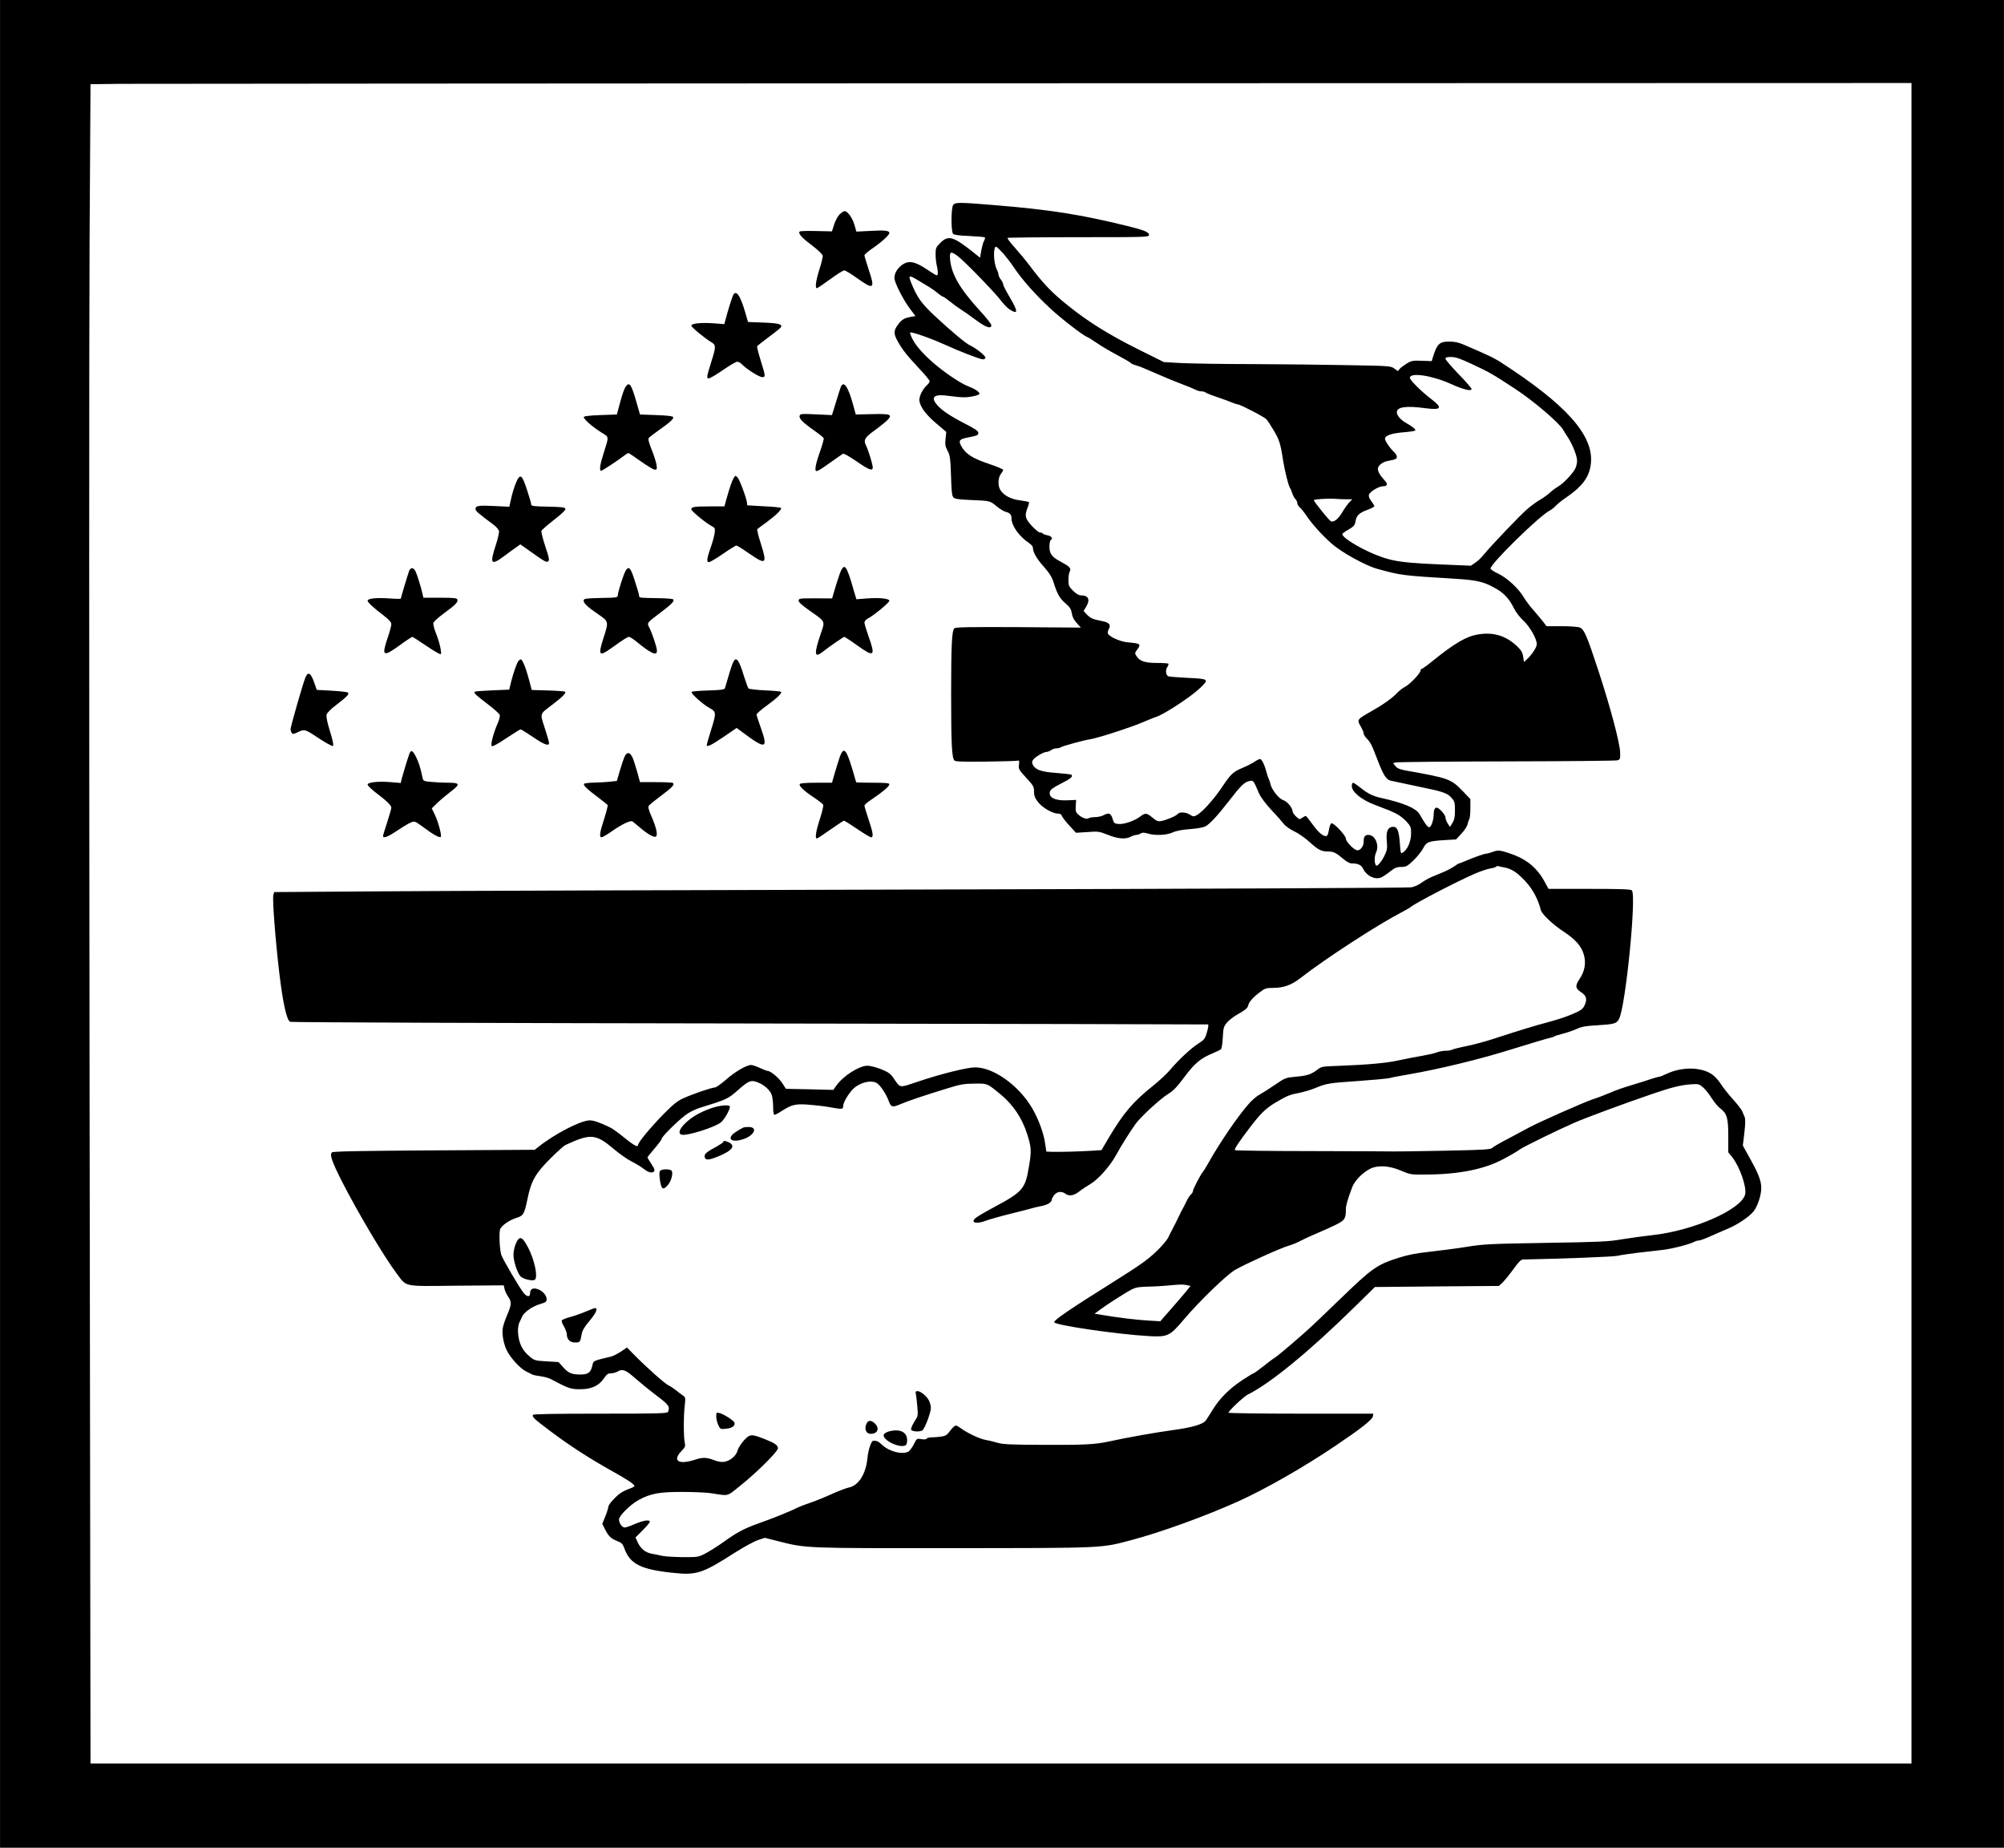
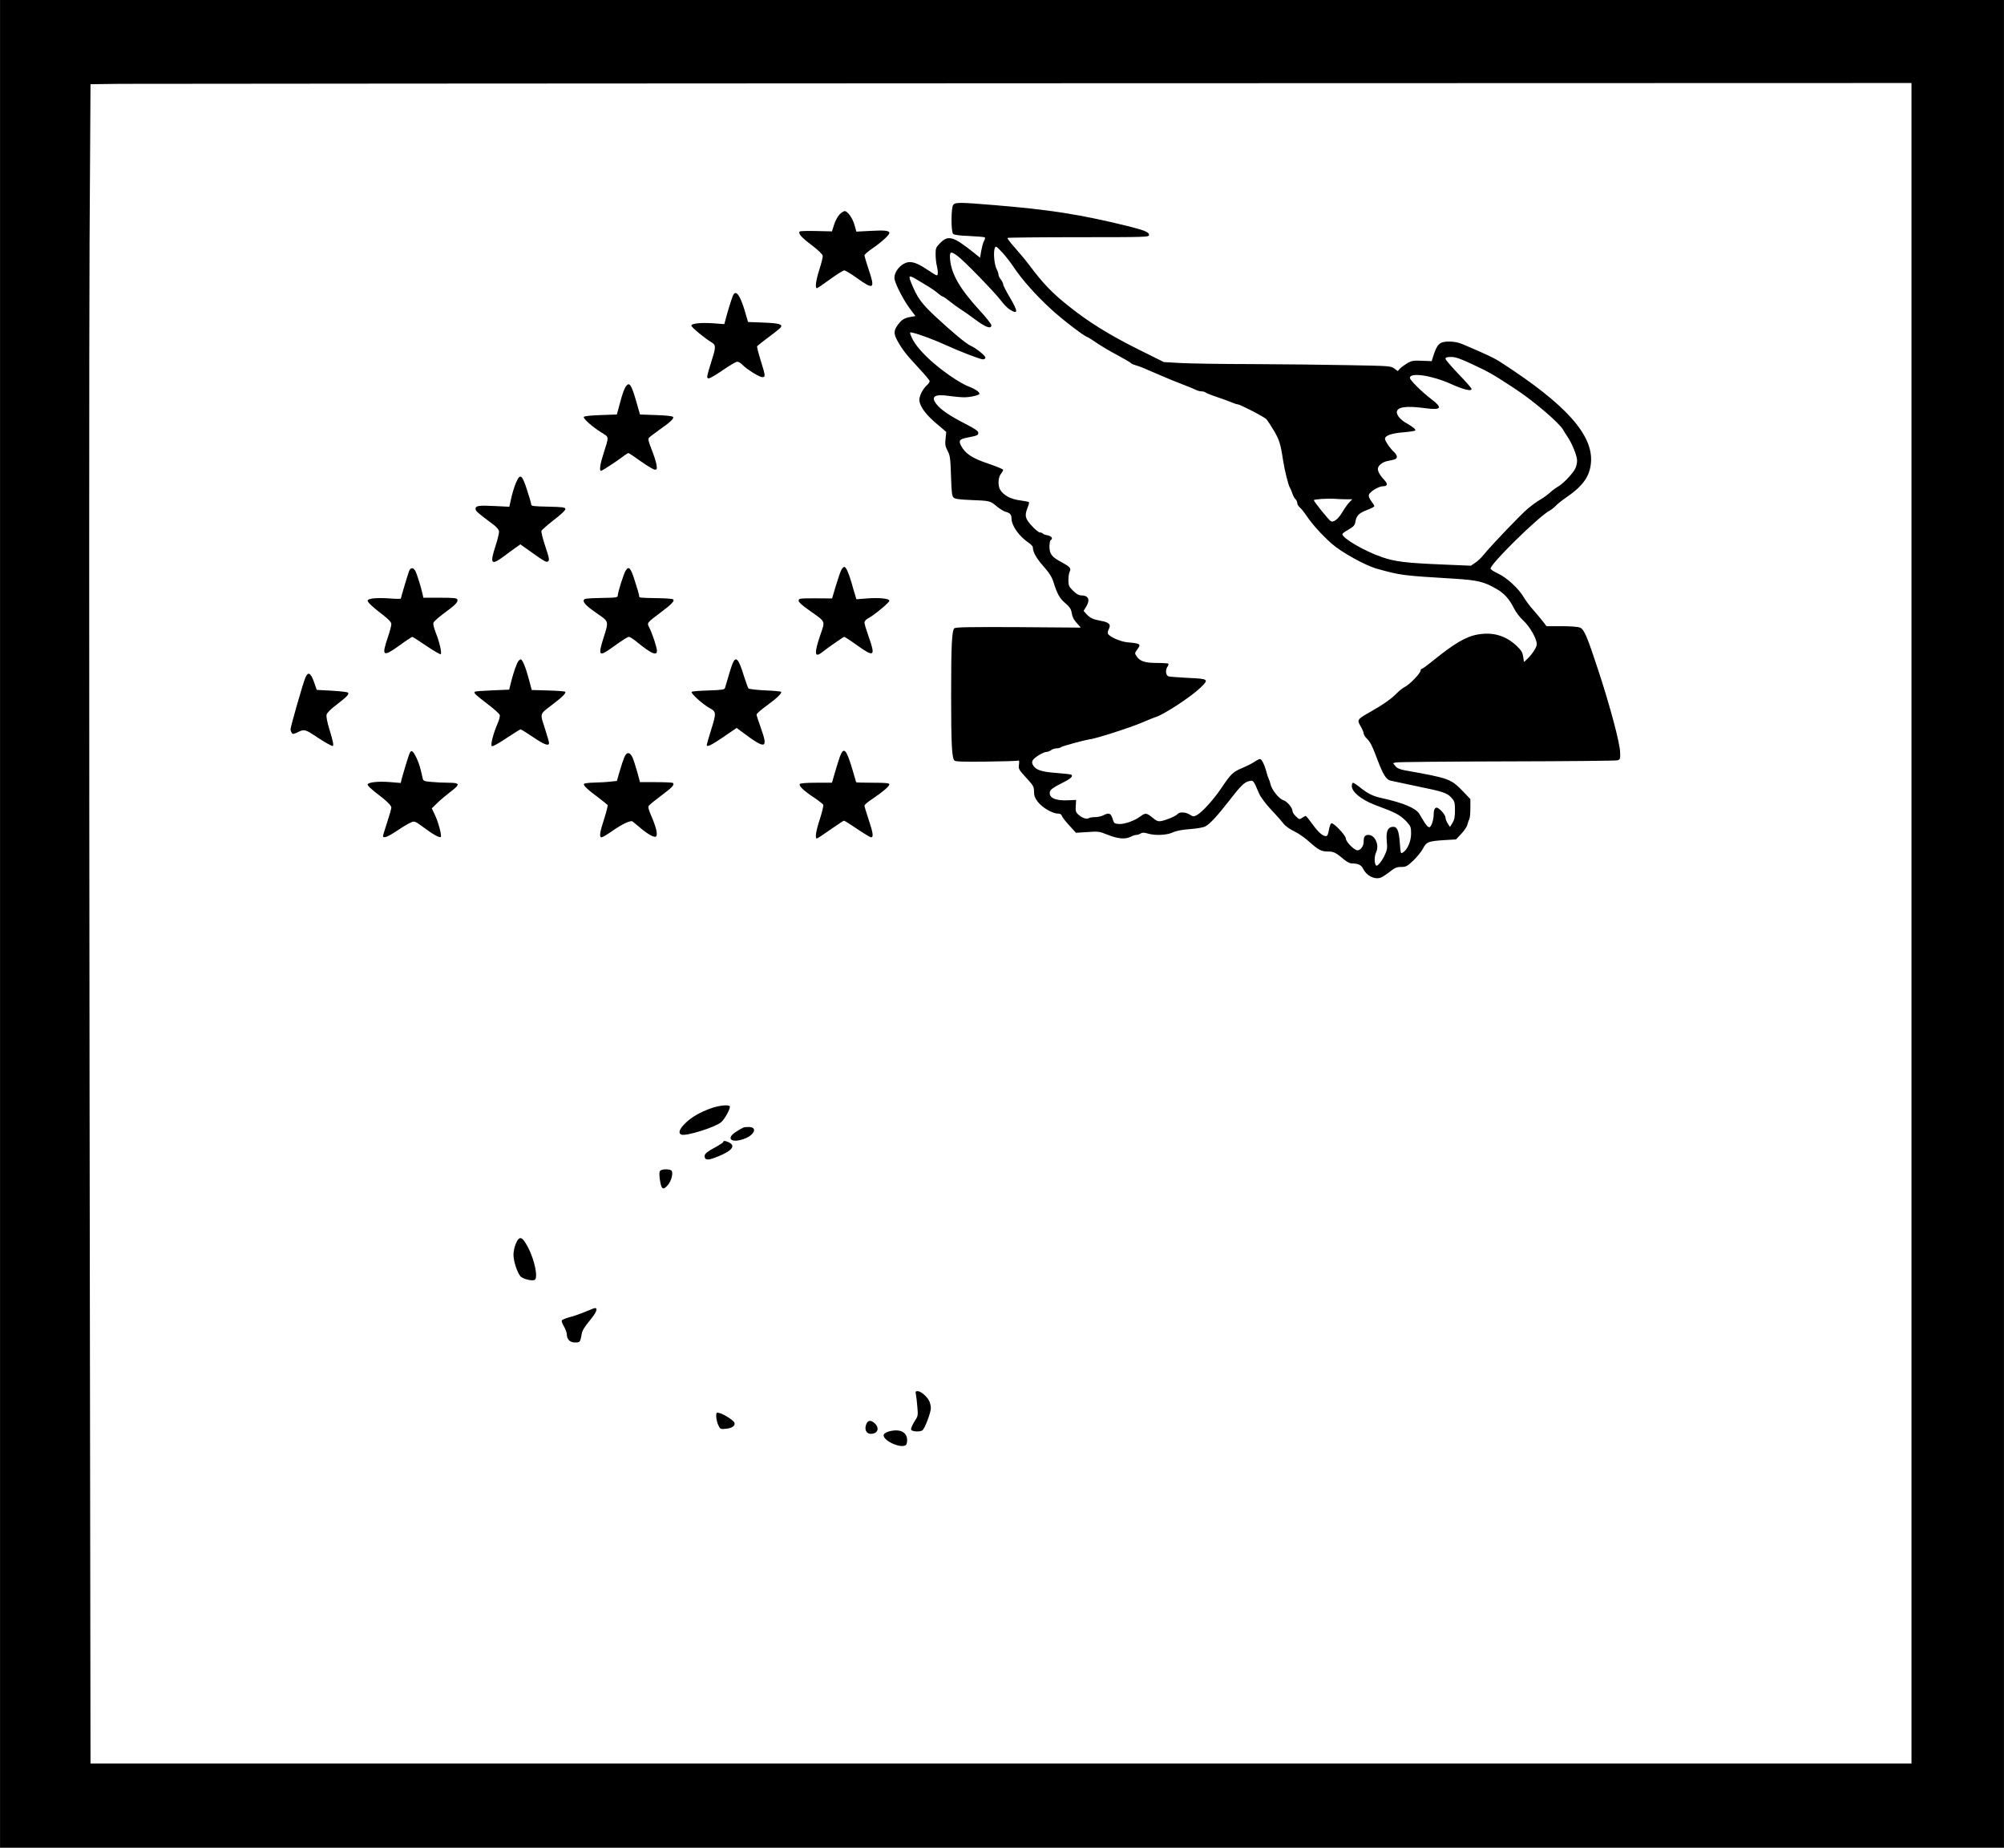
<svg xmlns="http://www.w3.org/2000/svg" version="1.0" width="1267pt" height="1168pt" viewBox="0 0 1690 1558" preserveAspectRatio="xMidYMid meet">
  <g transform="translate(0,1558) scale(0.1,-0.1)" fill="#000000" stroke="none">
    <path d="M0 7790 l0 -7790 8450 0 8450 0 0 7790 0 7790 -8450 0 -8450 0 0 -7790z m16120 5 l0 -7085 -7679 0 -7678 0 -8 5738 c-4 3156 -4 6342 0 7080 l8 1342 246 3 c135 1 3591 3 7679 5 l7432 2 0 -7085z" />
    <path d="M8039 13853 c-19 -22 -20 -226 -1 -245 9 -9 54 -15 137 -18 68 -3 126 -8 130 -12 4 -3 1 -17 -7 -30 -7 -12 -17 -50 -23 -82 l-10 -59 -65 52 c-162 128 -204 140 -271 72 -36 -36 -39 -43 -39 -95 0 -32 5 -77 11 -100 6 -24 9 -53 7 -65 -3 -20 -7 -18 -72 25 -80 54 -125 74 -163 74 -67 0 -140 -82 -129 -145 10 -49 78 -180 131 -250 l45 -60 -39 -7 c-53 -9 -75 -22 -105 -61 -41 -54 -42 -79 -6 -144 42 -75 76 -117 182 -231 49 -52 88 -99 88 -106 0 -7 -9 -21 -21 -32 -41 -37 -72 -102 -65 -138 10 -53 59 -117 146 -190 l80 -68 -6 -57 c-5 -48 -3 -64 17 -102 21 -40 24 -61 29 -211 4 -135 8 -170 21 -183 12 -12 45 -17 145 -21 164 -7 162 -6 219 -53 26 -22 60 -42 74 -46 37 -9 51 -24 51 -54 0 -63 62 -152 148 -210 17 -12 32 -28 32 -34 0 -41 28 -92 88 -160 51 -58 72 -91 86 -135 31 -99 53 -139 100 -178 33 -28 48 -48 52 -74 8 -45 20 -68 53 -103 l26 -29 -527 4 c-415 2 -530 0 -540 -10 -21 -21 -27 -141 -27 -562 0 -416 6 -531 28 -553 9 -9 73 -11 264 -9 139 2 259 5 269 8 14 4 15 -1 11 -34 -5 -36 -1 -42 61 -110 61 -66 66 -76 66 -116 0 -35 7 -54 33 -88 35 -47 123 -98 168 -98 19 0 30 -6 34 -20 4 -11 32 -48 63 -81 l56 -61 96 6 c91 7 99 6 172 -23 85 -34 149 -40 194 -16 16 8 37 15 47 15 9 0 26 5 36 12 15 9 28 9 59 0 62 -19 160 -15 212 9 30 14 79 23 145 28 58 4 113 14 130 23 39 21 99 86 202 218 97 126 128 156 169 164 34 8 34 8 83 -107 13 -29 55 -85 103 -137 46 -48 93 -102 106 -119 13 -17 52 -44 87 -61 35 -16 93 -57 130 -91 75 -67 98 -79 158 -79 44 0 64 -10 131 -67 22 -18 49 -33 62 -33 57 0 84 -13 100 -46 28 -59 98 -93 148 -74 14 5 49 28 77 50 42 33 58 40 96 40 40 0 50 5 103 55 32 31 69 77 82 103 28 54 45 60 190 69 l87 5 45 48 c25 27 48 61 51 77 4 15 10 36 16 45 5 10 9 52 9 94 l0 76 -62 65 c-103 106 -116 111 -487 177 -47 9 -69 18 -83 36 l-20 25 23 6 c13 4 434 8 934 9 501 1 921 5 935 9 23 7 25 11 23 67 -2 79 -85 391 -185 694 -94 286 -118 342 -153 358 -16 7 -78 12 -154 12 l-129 0 -27 36 c-16 20 -52 64 -81 97 -30 32 -67 83 -84 111 -41 72 -142 165 -217 200 -35 16 -63 35 -63 42 0 41 409 442 499 489 14 7 37 25 51 40 14 15 52 46 85 68 144 99 202 179 212 296 20 234 -212 492 -757 844 -58 38 -115 65 -316 151 -44 19 -79 26 -123 26 -82 0 -102 -19 -138 -135 l-9 -30 -82 3 c-73 3 -87 1 -125 -21 -23 -14 -50 -34 -61 -45 l-18 -21 -30 22 c-28 21 -41 22 -386 28 -196 4 -564 8 -817 9 -253 0 -523 5 -600 9 l-140 8 -225 112 c-236 118 -412 227 -579 361 -140 111 -217 192 -335 350 -27 36 -80 99 -117 141 -38 42 -66 79 -62 83 3 3 273 6 600 6 575 0 593 1 593 19 0 24 -40 40 -185 76 -396 97 -652 137 -1113 175 -301 25 -335 25 -353 3z m421 -410 c28 -32 67 -83 87 -113 69 -105 188 -239 318 -358 90 -83 267 -219 300 -232 12 -4 50 -28 86 -53 35 -24 112 -70 171 -101 59 -32 110 -61 113 -66 3 -5 22 -14 43 -20 20 -6 46 -15 57 -20 11 -5 72 -31 135 -58 63 -28 153 -64 200 -82 47 -18 97 -38 112 -46 14 -8 37 -14 50 -14 13 0 28 -4 34 -9 5 -4 36 -18 69 -29 93 -32 127 -44 162 -59 17 -7 36 -13 42 -13 20 0 226 -107 242 -126 9 -11 37 -53 61 -94 46 -76 58 -115 78 -250 14 -89 46 -218 59 -234 4 -6 14 -28 20 -48 7 -20 19 -42 27 -48 7 -7 14 -21 14 -31 0 -11 9 -27 21 -37 11 -9 36 -40 55 -68 49 -73 126 -159 213 -237 82 -73 284 -185 384 -213 203 -56 211 -57 657 -84 192 -12 247 -26 349 -85 69 -40 110 -87 149 -165 15 -31 49 -76 79 -103 55 -51 113 -153 113 -199 0 -26 -40 -87 -83 -127 l-25 -23 -7 46 c-6 37 -16 53 -56 91 -92 86 -199 117 -326 95 -100 -17 -198 -75 -386 -227 -43 -35 -82 -63 -87 -63 -6 0 -10 -6 -10 -14 0 -22 -89 -115 -129 -136 -20 -10 -49 -33 -66 -50 -44 -47 -118 -100 -221 -158 -120 -68 -122 -70 -90 -125 14 -24 26 -51 26 -61 0 -9 11 -28 24 -41 32 -31 46 -59 90 -175 50 -132 75 -172 111 -182 17 -4 120 -26 230 -49 218 -44 253 -56 290 -101 22 -25 25 -39 25 -101 0 -55 -5 -80 -21 -106 l-21 -34 -19 29 c-10 16 -19 39 -19 51 0 23 -54 83 -75 83 -16 0 -25 -22 -25 -66 0 -19 -7 -50 -14 -69 -22 -52 -33 -44 -106 82 -28 48 -138 94 -315 133 -72 15 -118 37 -177 84 -31 25 -62 46 -68 46 -5 0 -10 -13 -10 -28 0 -49 79 -114 190 -157 132 -50 129 -49 183 -75 26 -12 65 -42 87 -66 37 -41 40 -48 40 -102 0 -65 -29 -134 -67 -159 -21 -14 -21 -13 -28 79 -8 108 -23 141 -63 136 -40 -5 -54 -40 -47 -121 6 -61 3 -75 -19 -121 -26 -53 -61 -94 -71 -84 -16 16 -16 78 0 111 29 62 -9 147 -65 147 -30 0 -40 -15 -40 -59 0 -35 -26 -71 -52 -71 -27 0 -98 72 -98 99 0 26 -103 135 -122 129 -7 -3 -17 -28 -21 -56 -7 -40 -13 -52 -26 -52 -28 0 -66 35 -117 106 -25 35 -49 64 -53 64 -3 0 -17 -7 -30 -16 -21 -15 -24 -15 -52 12 -16 15 -29 35 -29 44 0 29 -45 83 -80 94 -36 12 -96 88 -106 135 -3 14 -9 33 -14 42 -5 9 -14 36 -20 60 -16 61 -40 109 -54 109 -6 0 -27 -10 -46 -23 -19 -13 -64 -36 -100 -51 -83 -35 -98 -49 -180 -171 -70 -103 -164 -206 -210 -230 -23 -12 -30 -11 -56 6 -34 22 -87 25 -103 5 -14 -17 -94 -51 -138 -59 -27 -5 -39 0 -73 28 -50 41 -61 43 -103 11 -49 -37 -135 -67 -181 -64 -39 3 -42 6 -54 46 -15 46 -31 52 -78 27 -16 -8 -47 -15 -69 -15 -22 0 -46 -4 -54 -9 -18 -12 -58 3 -89 32 -20 18 -23 30 -20 72 l3 50 -67 -3 c-107 -6 -167 22 -154 72 5 19 27 35 92 68 81 40 105 60 90 75 -3 4 -58 10 -121 15 -128 9 -175 24 -200 61 -13 20 -14 30 -6 46 13 24 90 71 117 71 10 0 28 7 38 15 11 8 32 15 46 15 14 0 30 4 36 9 9 9 191 59 249 68 61 9 333 97 430 138 55 23 110 46 122 49 70 22 296 170 375 246 76 73 72 76 -103 84 -82 4 -157 10 -165 13 -22 8 -28 50 -11 77 9 13 13 26 10 30 -4 3 -46 6 -95 6 -101 0 -145 14 -172 55 -18 27 -17 28 3 56 36 49 31 53 -81 63 -59 5 -156 48 -165 74 -3 7 0 25 8 38 20 38 2 57 -67 69 -68 13 -90 23 -123 58 l-23 26 21 34 c37 61 21 97 -45 97 -17 0 -39 13 -65 39 -35 35 -39 44 -39 90 0 29 5 61 11 72 14 27 1 41 -73 81 -78 41 -98 68 -98 129 0 26 5 51 10 54 22 13 9 34 -25 41 -19 3 -38 10 -41 15 -3 5 -13 9 -24 9 -10 0 -41 25 -69 56 -57 62 -62 86 -35 154 9 23 14 43 11 46 -3 3 -34 9 -70 14 -84 10 -146 44 -174 93 -19 35 -16 101 7 130 11 14 20 30 20 35 0 6 -57 29 -127 53 -133 44 -195 85 -229 152 -22 42 -12 54 53 67 87 17 93 20 93 41 0 14 -27 33 -107 74 -131 67 -207 118 -245 166 -52 65 -17 89 108 70 41 -6 98 -11 126 -11 52 0 128 18 128 30 0 15 -40 42 -89 60 -76 28 -237 139 -339 235 -84 80 -128 137 -152 199 -9 25 -8 26 18 20 48 -10 185 -61 267 -99 125 -57 300 -125 324 -125 12 0 21 6 21 15 0 16 -80 80 -125 100 -37 16 -155 114 -302 251 -114 107 -147 153 -198 277 -28 69 -22 71 61 21 32 -20 75 -46 94 -57 19 -12 50 -33 68 -49 18 -15 37 -28 41 -28 5 0 33 -19 63 -43 29 -24 69 -53 89 -65 20 -12 76 -51 124 -87 88 -66 135 -82 135 -47 0 9 -45 67 -101 127 -166 182 -236 304 -247 428 -5 68 4 72 64 28 53 -39 310 -303 363 -373 24 -32 58 -67 76 -78 72 -45 72 -18 0 104 -30 50 -55 99 -55 108 0 8 -9 27 -20 41 -11 14 -20 33 -20 42 0 9 -6 28 -14 43 -28 54 -32 192 -6 192 5 0 32 -26 60 -57z m3962 -937 c135 -63 167 -81 356 -205 158 -104 371 -286 405 -346 6 -12 24 -40 39 -62 39 -60 78 -157 78 -198 0 -20 -7 -50 -16 -67 -22 -43 -99 -124 -143 -150 -20 -11 -52 -35 -71 -53 -19 -17 -56 -44 -81 -58 -26 -15 -73 -49 -105 -76 -59 -49 -309 -311 -373 -390 -18 -23 -50 -53 -70 -66 l-37 -25 -239 10 c-308 13 -399 24 -510 62 -146 50 -336 160 -335 195 0 4 24 22 53 38 44 26 53 36 58 68 8 50 32 73 101 98 32 12 58 26 58 31 0 5 -12 25 -26 43 -17 23 -24 41 -19 54 8 26 83 71 118 71 37 0 43 18 15 48 -39 42 -58 75 -58 98 0 29 40 60 87 68 62 11 73 17 73 35 0 10 -10 26 -21 37 -34 30 -79 95 -79 114 0 28 57 47 158 55 50 4 94 11 97 15 6 10 -19 30 -76 63 -47 26 -79 64 -79 91 0 45 79 56 240 34 139 -18 150 2 45 81 -77 59 -175 156 -175 175 0 48 185 21 345 -51 106 -48 175 -65 175 -43 0 7 -49 64 -110 126 -60 63 -110 121 -110 129 0 11 12 15 48 15 37 0 76 -13 184 -64z m-1069 -1136 l51 0 -26 -27 c-15 -16 -39 -50 -55 -77 -36 -62 -77 -95 -101 -80 -18 11 -141 164 -142 176 0 9 119 16 179 12 24 -2 67 -4 94 -4z" />
    <path d="M7080 13772 c-15 -16 -36 -54 -46 -86 l-18 -57 -132 3 c-73 2 -136 0 -140 -4 -15 -16 14 -50 101 -115 54 -41 91 -77 93 -89 2 -11 -11 -64 -28 -116 -30 -94 -38 -158 -21 -158 5 0 55 34 111 75 56 41 110 75 120 75 9 0 57 -29 106 -64 143 -103 156 -94 99 73 -19 58 -35 111 -35 118 0 7 28 31 62 55 76 51 148 116 148 133 0 21 -39 25 -161 18 l-117 -6 -16 56 c-17 59 -58 117 -83 117 -8 0 -27 -13 -43 -28z" />
    <path d="M6179 13083 c-15 -39 -46 -141 -59 -192 l-12 -44 -92 7 c-108 7 -186 -1 -186 -20 0 -13 116 -109 171 -141 37 -22 37 -39 0 -155 -43 -139 -45 -148 -23 -148 10 0 64 32 119 70 56 39 110 70 120 70 11 0 30 -11 43 -25 35 -37 143 -105 168 -105 29 0 28 9 -13 140 -19 62 -33 116 -30 121 4 5 48 40 99 78 52 38 97 75 101 81 16 26 -18 35 -147 40 l-130 5 -24 83 c-43 148 -81 197 -105 135z" />
    <path d="M5282 12327 c-16 -19 -33 -64 -57 -157 l-23 -85 -138 -5 c-89 -3 -139 -9 -141 -16 -5 -15 76 -86 149 -131 66 -41 65 -27 17 -179 -30 -93 -36 -144 -20 -144 9 0 148 91 200 132 13 10 27 18 30 18 4 0 51 -31 105 -70 54 -38 107 -70 118 -70 18 0 20 4 14 43 -4 23 -22 80 -41 127 -25 63 -31 88 -23 98 6 7 45 37 87 67 93 65 123 93 118 108 -2 8 -50 14 -142 17 l-138 5 -32 112 c-39 135 -56 163 -83 130z" />
-     <path d="M7089 12313 c-5 -14 -24 -73 -41 -130 l-32 -103 -133 6 c-119 6 -133 5 -139 -10 -9 -23 23 -56 119 -124 43 -30 81 -60 83 -67 3 -6 -9 -49 -25 -96 -38 -106 -51 -164 -41 -179 6 -9 38 9 111 62 57 41 110 77 117 82 7 4 51 -20 114 -63 105 -73 138 -86 138 -52 0 25 -38 148 -57 185 -23 45 -10 68 74 128 43 31 91 70 108 87 43 46 26 53 -134 49 l-134 -3 -22 80 c-43 158 -82 212 -106 148z" />
-     <path d="M6187 11549 c-15 -24 -31 -72 -62 -181 l-16 -58 -123 0 c-132 0 -156 -4 -156 -25 0 -15 125 -117 173 -142 26 -13 28 -18 24 -56 -3 -23 -16 -73 -30 -112 -36 -103 -41 -135 -19 -135 10 0 64 32 119 70 56 39 106 70 113 70 6 0 53 -29 103 -64 149 -103 159 -95 102 84 -20 62 -33 115 -28 119 4 4 40 30 78 58 81 60 132 110 121 120 -4 4 -69 11 -144 14 -75 4 -138 8 -139 8 -2 1 -3 8 -3 17 0 31 -62 199 -80 218 -18 18 -18 18 -33 -5z" />
    <path d="M4351 11509 c-12 -28 -30 -85 -39 -126 l-17 -76 -120 6 c-137 7 -165 3 -165 -24 0 -18 21 -36 150 -132 26 -19 46 -43 48 -56 2 -12 -10 -65 -27 -117 -53 -162 -41 -176 73 -91 39 29 85 63 103 75 l31 22 89 -63 c104 -75 130 -90 143 -82 16 10 12 28 -25 139 -19 58 -32 111 -29 120 3 8 50 49 105 92 64 49 99 83 97 93 -3 14 -25 16 -146 19 -118 2 -142 5 -142 17 0 9 -16 65 -36 125 -42 130 -58 141 -93 59z" />
    <path d="M7097 10778 c-8 -13 -29 -73 -47 -133 l-33 -111 -141 1 c-133 0 -141 -1 -141 -20 0 -13 29 -39 90 -82 142 -101 135 -83 92 -210 -52 -152 -48 -193 14 -144 56 44 182 131 189 131 4 0 52 -31 106 -70 147 -105 159 -96 99 73 -19 54 -35 107 -35 117 0 11 12 26 29 35 48 24 181 134 181 149 0 19 -82 28 -189 20 l-89 -7 -10 34 c-6 19 -21 68 -32 109 -25 84 -46 130 -60 130 -5 0 -16 -10 -23 -22z" />
    <path d="M3449 10763 c-11 -30 -69 -223 -69 -231 0 -2 -43 -2 -95 2 -108 8 -185 0 -185 -19 0 -14 47 -58 138 -127 44 -35 62 -55 62 -71 0 -13 -13 -63 -30 -112 -54 -160 -41 -168 102 -65 53 39 101 70 105 70 4 0 58 -35 120 -77 62 -42 116 -73 120 -69 10 10 -11 104 -42 180 -14 36 -24 74 -20 85 3 10 43 46 88 79 99 72 121 96 114 117 -5 12 -30 15 -146 15 l-141 0 -6 28 c-12 57 -47 168 -60 195 -18 34 -42 35 -55 0z" />
    <path d="M5276 10768 c-17 -28 -66 -181 -66 -208 0 -18 -10 -20 -142 -22 -126 -3 -143 -5 -146 -20 -4 -22 32 -56 126 -120 85 -58 86 -59 42 -195 -48 -150 -39 -163 64 -89 106 76 138 96 151 96 7 0 38 -20 67 -44 120 -98 168 -119 168 -73 0 27 -40 148 -65 196 -20 40 -23 37 102 131 88 66 113 93 100 106 -4 5 -58 9 -120 10 -171 3 -167 3 -167 19 0 9 -16 65 -36 125 -36 115 -51 130 -78 88z" />
    <path d="M4373 10008 c-15 -19 -42 -95 -62 -174 l-17 -69 -142 -6 c-78 -3 -145 -8 -148 -12 -11 -10 6 -26 106 -102 54 -41 101 -83 104 -93 4 -10 -4 -43 -18 -73 -35 -81 -61 -178 -49 -190 6 -6 49 17 122 66 62 41 116 75 121 75 5 0 52 -29 105 -65 94 -64 135 -79 135 -50 0 9 -16 65 -36 126 -41 128 -46 114 66 199 85 65 116 97 106 107 -4 4 -69 9 -145 11 l-137 4 -23 87 c-25 96 -55 171 -69 171 -5 0 -14 -6 -19 -12z" />
    <path d="M6177 9983 c-12 -32 -31 -92 -63 -204 -4 -14 -25 -17 -139 -21 -74 -2 -138 -7 -142 -12 -11 -11 96 -107 152 -137 56 -30 57 -40 10 -189 -19 -61 -35 -116 -35 -121 0 -22 36 -4 141 67 l111 76 42 -31 c205 -154 227 -149 161 35 -19 53 -35 102 -35 109 0 7 37 40 83 73 89 65 134 108 124 119 -4 3 -65 9 -137 12 -71 3 -133 11 -138 16 -5 6 -21 51 -37 100 -46 153 -70 178 -98 108z" />
    <path d="M2575 9866 c-20 -47 -125 -414 -125 -435 0 -9 5 -23 10 -31 8 -12 15 -11 55 8 52 25 59 23 165 -48 54 -36 114 -70 125 -70 11 0 4 39 -26 136 -20 65 -29 111 -25 128 4 16 35 47 84 84 89 69 109 89 96 102 -5 5 -66 12 -136 16 l-127 7 -23 66 c-28 79 -51 91 -73 37z" />
    <path d="M3452 9223 c-14 -38 -48 -149 -62 -201 l-11 -44 -84 7 c-105 9 -195 -1 -195 -21 0 -8 28 -35 62 -62 98 -74 138 -113 138 -132 0 -9 -16 -65 -35 -123 -19 -58 -35 -110 -35 -116 0 -23 39 -9 119 45 46 31 98 62 116 69 31 13 34 12 102 -38 84 -63 140 -94 150 -84 10 11 -22 131 -52 191 l-24 50 47 46 c26 25 75 66 110 93 85 64 83 77 -15 77 -43 0 -108 3 -146 7 -62 5 -68 8 -73 32 -19 88 -31 127 -53 173 -31 62 -44 69 -59 31z" />
    <path d="M7082 9198 c-10 -29 -29 -90 -42 -135 l-24 -83 -132 0 c-84 0 -135 -4 -139 -11 -10 -15 30 -54 115 -111 41 -27 78 -56 82 -63 4 -7 -8 -60 -27 -118 -34 -103 -44 -167 -26 -167 5 0 56 34 114 75 59 41 110 75 114 75 5 0 55 -31 112 -70 56 -38 109 -70 117 -70 22 0 17 37 -21 150 -19 57 -35 110 -35 117 0 7 28 31 63 54 92 62 147 109 147 125 0 11 -25 14 -140 14 -77 0 -140 2 -140 4 0 2 -14 50 -31 106 -52 175 -74 198 -107 108z" />
    <path d="M5265 9195 c-8 -19 -26 -71 -39 -117 l-24 -83 -58 -6 c-33 -4 -94 -7 -136 -8 -42 -1 -80 -5 -83 -11 -8 -12 29 -47 122 -116 39 -30 74 -58 77 -62 3 -5 -10 -57 -29 -116 -38 -116 -43 -156 -22 -156 8 0 47 23 87 51 84 59 155 93 173 83 6 -4 37 -29 67 -55 63 -53 116 -83 131 -73 18 11 4 75 -35 165 -29 67 -33 86 -23 97 7 9 54 47 105 85 91 68 112 90 97 105 -3 4 -68 7 -142 7 l-136 0 -23 85 c-13 47 -31 102 -40 123 -22 48 -50 49 -69 2z" />
-     <path d="M12580 8394 c-19 -7 -43 -13 -52 -13 -16 -1 -105 -33 -185 -67 -17 -8 -34 -14 -38 -14 -3 0 -21 -10 -38 -23 -18 -13 -57 -34 -87 -47 -30 -12 -77 -32 -105 -44 -27 -11 -67 -34 -88 -50 -21 -16 -59 -33 -85 -38 -26 -5 -1802 -13 -3947 -18 -2145 -5 -4292 -12 -4772 -16 l-871 -6 -7 -25 c-9 -36 17 -376 50 -656 31 -257 62 -399 92 -413 10 -5 1755 -11 3878 -14 2123 -3 3861 -7 3863 -8 5 -5 1 -31 -13 -78 -13 -42 -22 -54 -69 -83 -60 -38 -168 -138 -238 -222 -26 -31 -91 -92 -145 -135 -168 -134 -250 -231 -371 -435 l-63 -107 -97 -6 c-108 -6 -254 -10 -323 -8 l-45 2 -11 73 c-12 85 -58 207 -110 295 -113 191 -325 342 -479 342 -67 0 -278 -52 -479 -119 -169 -56 -148 -59 -211 30 -25 37 -43 49 -105 74 -41 16 -92 29 -114 29 -71 -1 -204 -86 -262 -168 l-26 -36 -200 5 -199 4 -29 45 c-28 45 -100 106 -125 106 -6 0 -36 11 -66 25 -29 14 -62 25 -74 25 -38 0 -138 -58 -213 -125 -41 -36 -83 -65 -94 -65 -25 0 -184 -54 -265 -91 -49 -22 -84 -50 -164 -131 -113 -115 -218 -242 -218 -264 0 -22 -41 2 -130 75 -41 33 -87 66 -104 74 -94 45 -142 61 -175 60 -77 -2 -297 -116 -434 -226 l-28 -22 -849 -5 c-631 -4 -852 -8 -861 -17 -20 -20 -2 -73 84 -244 135 -264 355 -635 462 -777 88 -116 46 -108 505 -103 l398 3 7 -31 c3 -16 18 -47 32 -67 29 -43 27 -66 -13 -159 -14 -33 -29 -77 -33 -97 -11 -51 5 -140 34 -197 32 -64 114 -152 162 -175 21 -11 45 -22 54 -27 9 -4 40 -10 70 -14 30 -4 70 -15 89 -26 143 -76 162 -83 239 -83 97 -1 162 29 204 92 23 34 34 42 59 42 16 0 42 7 58 16 39 24 67 13 146 -57 38 -33 117 -98 176 -143 108 -81 119 -96 102 -140 -6 -14 -65 -16 -569 -16 -381 0 -566 -3 -570 -10 -11 -17 12 -37 159 -147 161 -120 320 -222 502 -324 135 -75 194 -114 194 -129 0 -5 -17 -14 -37 -21 -21 -7 -54 -22 -73 -34 -44 -28 -110 -100 -110 -121 0 -8 -11 -44 -25 -79 l-26 -64 24 -48 c30 -58 49 -76 104 -98 36 -14 45 -24 59 -63 47 -129 138 -175 399 -203 210 -23 254 -9 532 169 78 49 166 97 197 107 l56 18 123 -31 c227 -57 213 -57 1467 -56 1283 1 1243 -1 1505 69 252 67 620 201 894 324 233 105 553 288 826 472 215 145 309 219 313 247 l3 22 -610 0 c-336 0 -611 4 -611 8 0 15 128 135 161 152 191 94 521 365 904 741 l170 167 523 5 523 4 31 29 c16 16 57 66 90 111 42 60 66 83 81 83 321 6 763 23 797 31 25 6 99 17 165 25 66 7 161 18 210 24 83 9 237 48 277 71 10 5 26 9 35 9 10 0 54 16 98 36 44 20 110 48 147 64 83 35 177 98 216 145 35 44 68 144 65 205 -1 57 -27 121 -99 249 l-56 102 13 109 c9 78 9 116 2 132 -6 13 -15 34 -20 48 -6 14 -41 59 -78 100 -37 41 -82 98 -100 126 -18 29 -49 64 -69 79 -90 69 -258 73 -392 10 -29 -14 -58 -25 -65 -25 -7 0 -37 -9 -68 -19 -31 -11 -105 -34 -165 -52 -61 -18 -139 -45 -175 -62 -37 -16 -104 -42 -151 -57 -74 -25 -450 -191 -535 -237 -16 -8 -59 -32 -95 -51 -36 -19 -94 -51 -130 -69 -36 -19 -73 -42 -84 -51 -16 -15 -65 -18 -410 -25 -215 -4 -404 -7 -421 -6 -16 1 -323 2 -682 3 -358 0 -654 4 -658 8 -8 8 31 67 131 198 87 113 129 154 209 202 98 58 121 68 198 82 40 8 102 26 138 41 96 40 114 43 364 60 127 9 246 20 266 25 20 6 89 19 155 30 266 46 615 131 884 216 151 47 289 88 305 91 17 3 35 9 40 13 6 4 39 15 75 24 36 9 88 27 117 40 41 19 77 26 175 31 144 9 162 14 182 54 56 107 148 1042 108 1083 -10 10 -87 13 -358 13 l-345 0 -31 57 c-65 121 -156 196 -296 242 -85 29 -101 30 -152 10z m110 -129 c62 -13 106 -43 175 -117 63 -69 105 -148 129 -241 8 -35 102 -123 192 -182 100 -66 150 -122 171 -195 20 -70 8 -140 -37 -206 -38 -55 -35 -80 15 -111 44 -29 52 -61 28 -110 -15 -32 -30 -43 -103 -74 -47 -21 -139 -51 -205 -68 -116 -31 -222 -63 -465 -142 -63 -21 -162 -47 -219 -59 -57 -11 -112 -25 -122 -30 -10 -6 -36 -10 -58 -10 -22 0 -58 -7 -78 -15 -21 -8 -81 -21 -133 -30 -52 -9 -135 -25 -185 -36 -96 -22 -259 -37 -500 -46 -144 -5 -151 -6 -185 -32 -51 -40 -87 -52 -184 -60 -85 -8 -89 -10 -174 -68 -48 -33 -105 -69 -127 -81 -22 -11 -62 -44 -88 -73 -93 -103 -250 -332 -351 -513 -15 -28 -34 -58 -41 -66 -20 -22 -85 -148 -85 -164 0 -7 -7 -20 -16 -27 -9 -8 -25 -32 -36 -54 -10 -22 -25 -51 -33 -65 -8 -14 -20 -38 -28 -55 -17 -36 -39 -80 -60 -120 -9 -16 -25 -48 -35 -70 -11 -22 -55 -74 -98 -115 -79 -75 -138 -117 -374 -265 -357 -224 -490 -314 -490 -334 0 -24 530 -102 797 -117 161 -9 178 -1 300 144 129 152 356 371 428 414 87 50 383 184 452 204 32 9 76 27 98 40 22 12 85 41 139 64 55 23 130 57 166 75 71 36 80 50 80 129 0 31 15 84 53 184 21 57 88 125 154 158 63 31 161 25 258 -17 77 -33 84 -34 205 -33 281 1 497 44 659 131 59 31 120 67 137 80 31 23 308 159 461 226 93 41 426 164 643 238 176 61 255 80 341 86 63 4 68 3 103 -27 20 -18 52 -59 72 -91 20 -32 52 -71 71 -85 57 -43 68 -80 68 -234 l0 -136 33 -41 c65 -83 124 -254 109 -315 -33 -128 -436 -305 -783 -343 -82 -9 -201 -26 -264 -36 -99 -18 -187 -22 -630 -29 -477 -8 -527 -10 -675 -34 -88 -14 -227 -32 -310 -41 -111 -12 -178 -25 -258 -50 -188 -60 -225 -87 -498 -351 -118 -115 -255 -245 -306 -289 -138 -121 -228 -196 -249 -208 -11 -6 -52 -37 -92 -69 -40 -32 -77 -58 -81 -58 -5 0 -48 -27 -97 -59 -107 -71 -188 -152 -246 -246 -24 -39 -50 -80 -58 -91 -24 -34 -117 -61 -282 -83 -145 -20 -389 -63 -538 -96 -114 -25 -217 -30 -555 -28 -275 1 -339 4 -385 18 -30 9 -75 20 -100 24 -48 8 -155 59 -206 97 -17 13 -37 24 -45 24 -8 -1 -28 -20 -46 -44 -27 -37 -38 -44 -79 -50 -26 -3 -62 -6 -80 -6 -18 0 -36 -5 -39 -11 -4 -6 -22 -8 -45 -4 -39 7 -39 6 -64 -44 -14 -28 -35 -55 -45 -61 -53 -28 -161 0 -221 56 -33 31 -49 38 -77 35 -16 -2 -41 -76 -48 -147 -13 -135 -76 -233 -161 -248 -21 -5 -88 -30 -149 -58 -60 -27 -142 -60 -180 -72 -39 -13 -85 -31 -103 -40 -53 -28 -218 -94 -327 -132 -118 -42 -181 -75 -293 -156 -46 -33 -113 -75 -148 -94 -65 -34 -67 -34 -192 -34 -70 1 -147 5 -172 10 -25 6 -67 14 -93 19 -55 9 -96 43 -121 100 l-17 37 60 60 c34 34 61 66 61 72 0 20 -52 13 -125 -18 -38 -17 -77 -30 -87 -30 -22 0 -48 37 -48 68 0 31 98 128 168 165 99 54 173 67 364 67 95 0 202 -5 238 -10 163 -25 134 -32 251 61 140 112 319 289 319 317 0 26 -26 44 -110 77 -115 45 -125 44 -176 -10 -24 -27 -49 -65 -54 -86 -12 -45 -62 -87 -112 -95 -19 -4 -51 1 -78 11 -73 28 -104 29 -174 5 -36 -12 -82 -20 -103 -18 -55 4 -57 40 -7 92 32 33 35 41 29 69 -11 45 -11 228 -1 313 8 70 8 71 -19 90 -14 10 -41 30 -58 44 -18 14 -43 31 -57 37 -29 12 -184 150 -284 251 l-69 70 -49 -34 c-28 -18 -66 -38 -86 -43 -158 -38 -146 -32 -158 -80 -13 -55 -35 -71 -100 -71 -72 0 -103 13 -146 63 l-38 42 -100 6 c-92 5 -104 8 -138 36 -69 55 -100 121 -104 216 -1 25 4 58 11 74 7 15 18 39 25 53 17 37 89 87 151 104 46 14 55 20 55 40 0 33 -34 73 -76 86 -41 14 -64 1 -64 -36 0 -31 -24 -31 -51 0 -34 39 -180 288 -192 326 -15 52 -20 195 -8 219 18 32 77 73 134 91 62 20 68 30 96 164 31 150 67 212 191 336 58 58 116 110 130 116 214 99 255 94 414 -41 43 -36 106 -80 139 -97 34 -17 78 -43 97 -58 42 -32 65 -41 85 -34 22 9 19 23 -15 74 -16 25 -30 48 -30 51 0 3 27 37 60 75 33 38 60 75 60 82 0 17 130 146 200 199 34 26 83 50 125 63 227 70 233 73 324 153 86 75 104 82 158 62 61 -24 110 -69 123 -113 5 -20 10 -65 10 -99 0 -41 4 -63 12 -63 6 0 32 13 57 30 88 56 116 63 223 56 54 -4 135 -13 180 -21 109 -20 118 -19 118 5 0 29 32 88 74 137 55 63 163 93 214 58 30 -22 75 -90 96 -147 20 -55 31 -58 103 -27 59 25 203 74 383 129 118 37 148 42 236 43 114 1 107 4 226 -94 102 -85 177 -197 219 -328 37 -114 39 -143 16 -279 -30 -185 -53 -212 -287 -337 -147 -80 -180 -101 -180 -121 0 -20 49 -18 107 4 26 10 118 36 203 57 85 21 164 41 175 45 11 4 47 12 79 19 58 10 96 33 96 56 0 7 9 24 21 39 23 29 62 34 93 11 31 -24 70 -18 117 18 24 19 65 46 91 61 67 39 166 149 217 241 47 86 123 206 168 269 44 60 209 212 273 251 45 27 74 58 138 143 86 116 137 159 242 202 30 13 60 27 66 32 7 5 13 48 16 98 4 81 7 93 34 126 16 21 62 55 101 77 54 30 74 47 78 66 7 32 39 69 100 115 42 32 53 36 109 36 91 0 155 23 233 83 206 161 649 449 852 554 36 19 71 39 79 46 41 34 388 214 537 279 49 21 109 42 133 45 23 3 45 10 48 15 3 5 13 7 22 4 10 -2 33 -8 52 -11z m-2681 -3521 l31 -7 -37 -46 c-20 -25 -78 -92 -128 -149 l-90 -103 -100 6 c-102 6 -253 24 -382 46 l-72 12 42 31 c58 44 223 149 274 175 33 16 62 21 135 22 51 1 125 5 163 9 101 10 129 11 164 4z" />
    <path d="M5999 6236 c-94 -33 -166 -74 -221 -128 -49 -48 -61 -84 -32 -95 40 -15 283 61 336 105 31 27 81 119 72 134 -10 15 -89 7 -155 -16z" />
    <path d="M6270 6073 c-8 -3 -37 -19 -63 -36 -86 -55 -44 -98 62 -62 89 29 123 98 51 102 -19 1 -42 -1 -50 -4z" />
    <path d="M6100 5952 c0 -5 -24 -21 -52 -37 -88 -47 -109 -65 -106 -88 5 -33 32 -32 119 4 116 48 145 89 83 118 -30 13 -44 14 -44 3z" />
    <path d="M5571 5711 c-11 -7 -12 -22 -8 -64 12 -97 27 -109 71 -57 26 32 42 89 32 115 -6 17 -71 21 -95 6z" />
    <path d="M4350 5094 c-11 -25 -20 -68 -20 -94 0 -53 30 -146 58 -181 18 -21 93 -42 119 -32 34 13 2 171 -57 280 -47 89 -71 95 -100 27z" />
    <path d="M4935 4519 c-38 -16 -97 -37 -130 -45 -33 -9 -63 -21 -67 -27 -4 -6 4 -30 18 -52 13 -23 24 -53 24 -66 0 -43 27 -69 70 -69 42 0 43 2 56 74 4 26 25 61 65 108 56 67 74 108 47 108 -7 0 -44 -14 -83 -31z" />
    <path d="M7724 3823 c3 -16 9 -63 12 -105 7 -75 6 -78 -26 -127 -17 -28 -30 -58 -26 -66 6 -16 71 -21 94 -6 20 12 72 149 72 188 0 18 -7 47 -15 62 -19 38 -71 81 -97 81 -17 0 -19 -5 -14 -27z" />
    <path d="M6040 3636 c0 -19 8 -52 17 -72 17 -36 18 -36 67 -31 51 5 79 26 69 52 -6 18 -91 72 -125 80 -27 7 -28 5 -28 -29z" />
    <path d="M7310 3581 c-25 -47 -8 -91 34 -91 58 0 76 48 33 88 -29 27 -53 28 -67 3z" />
    <path d="M7492 3509 c-18 -6 -36 -17 -39 -25 -17 -45 136 -120 185 -90 7 4 12 23 12 42 0 71 -64 100 -158 73z" />
  </g>
</svg>